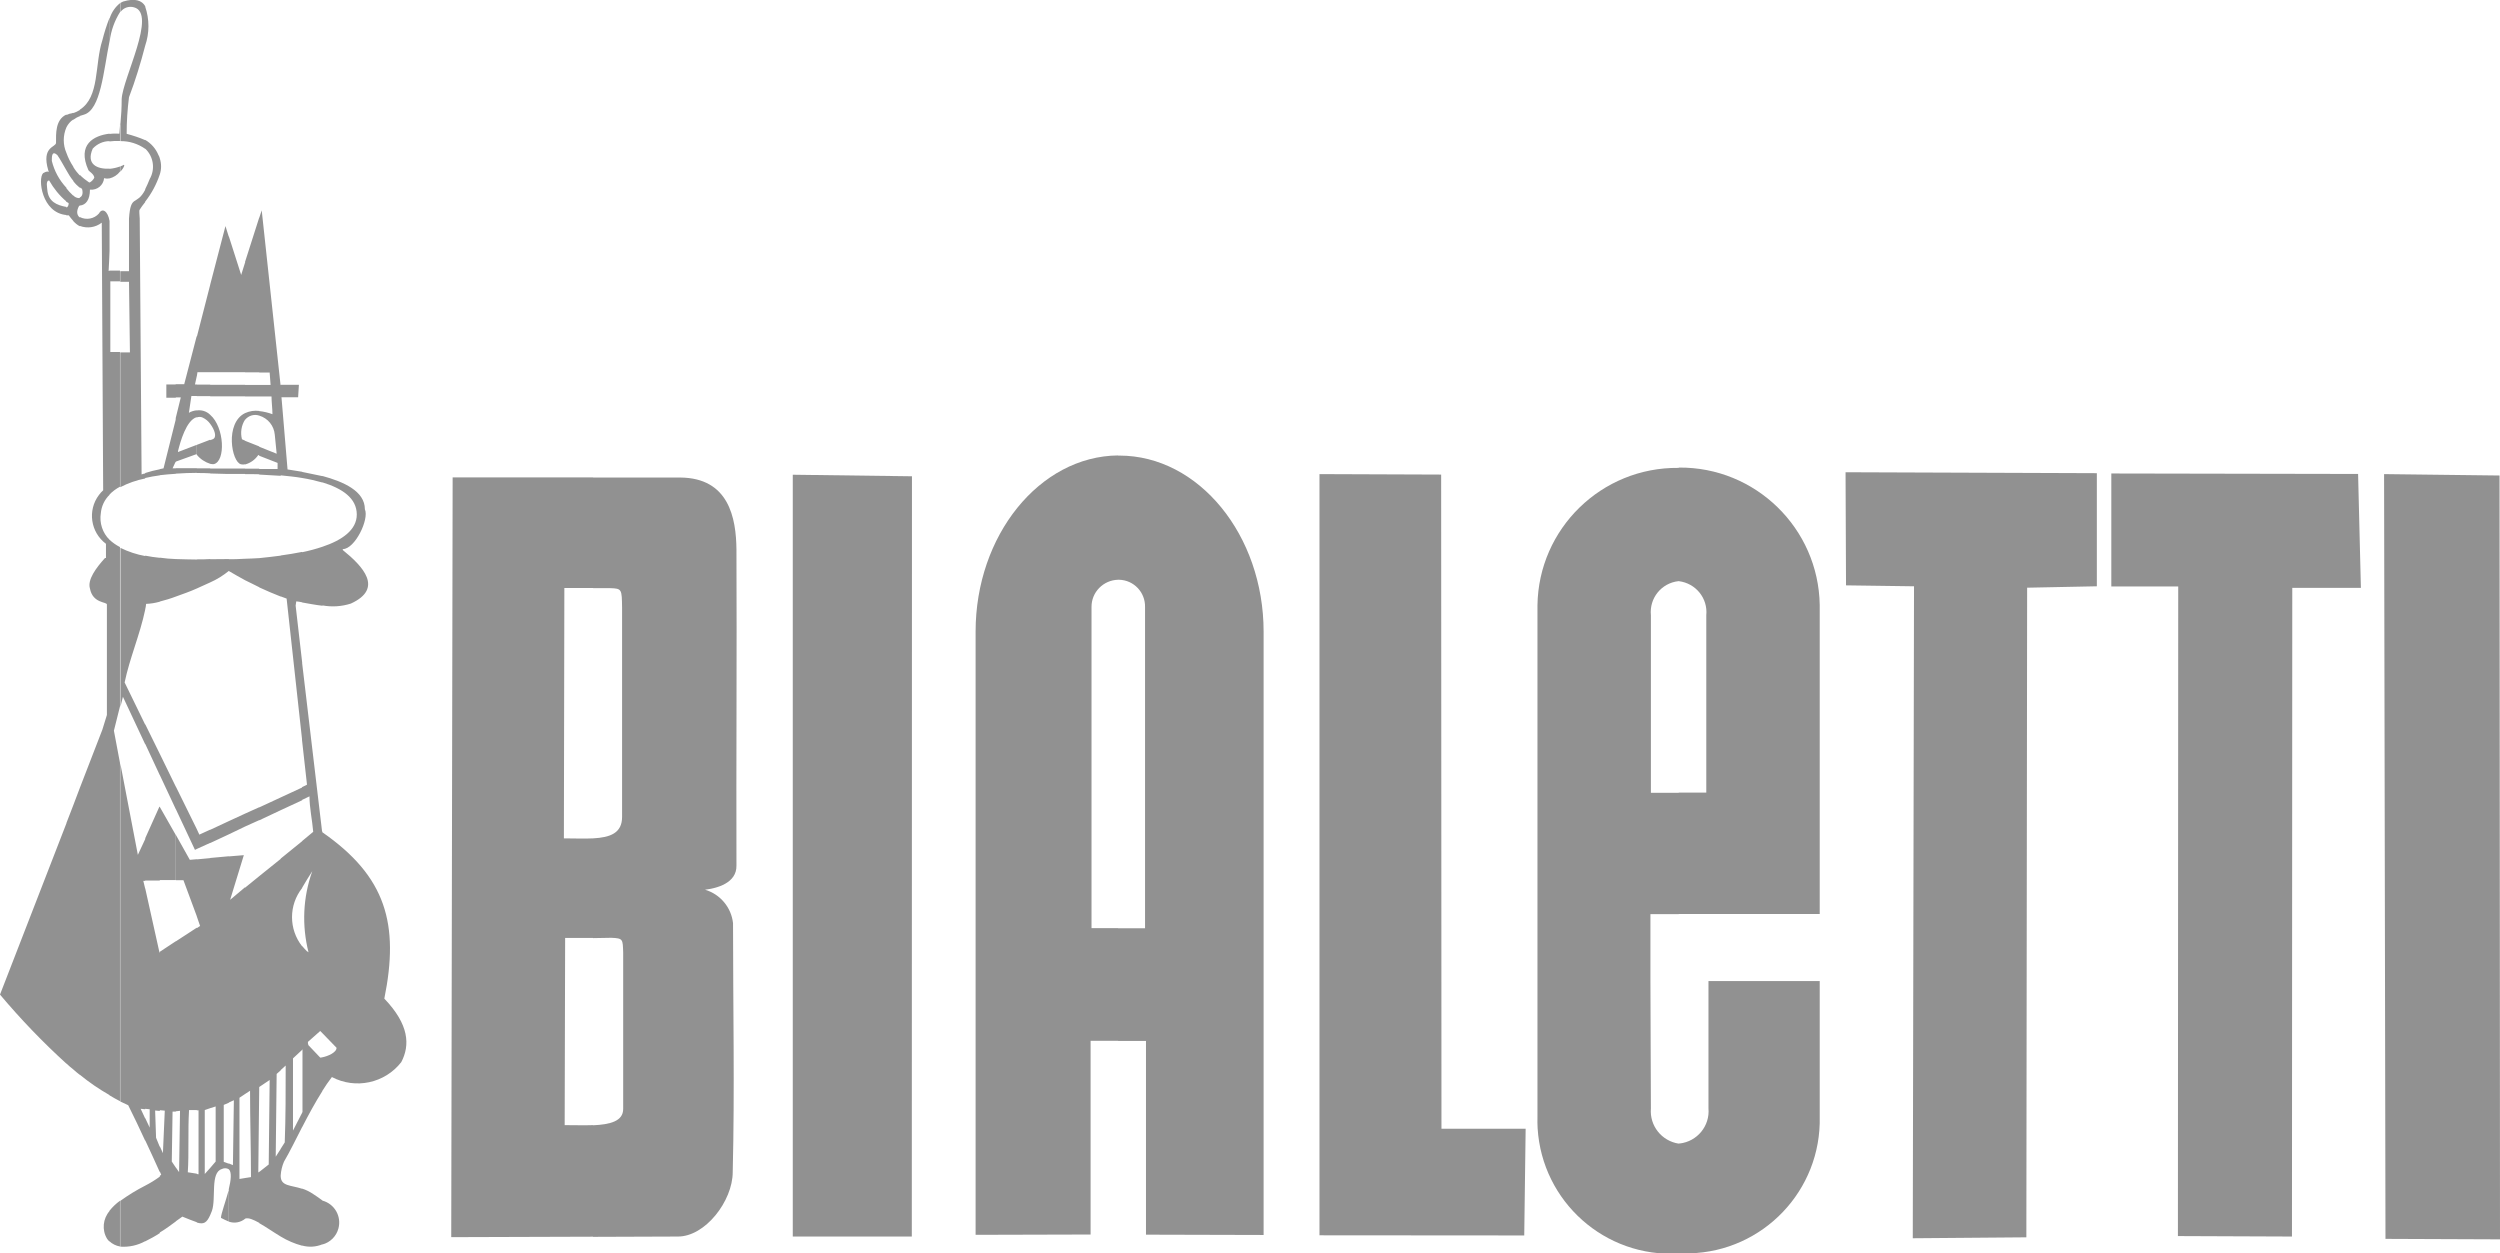
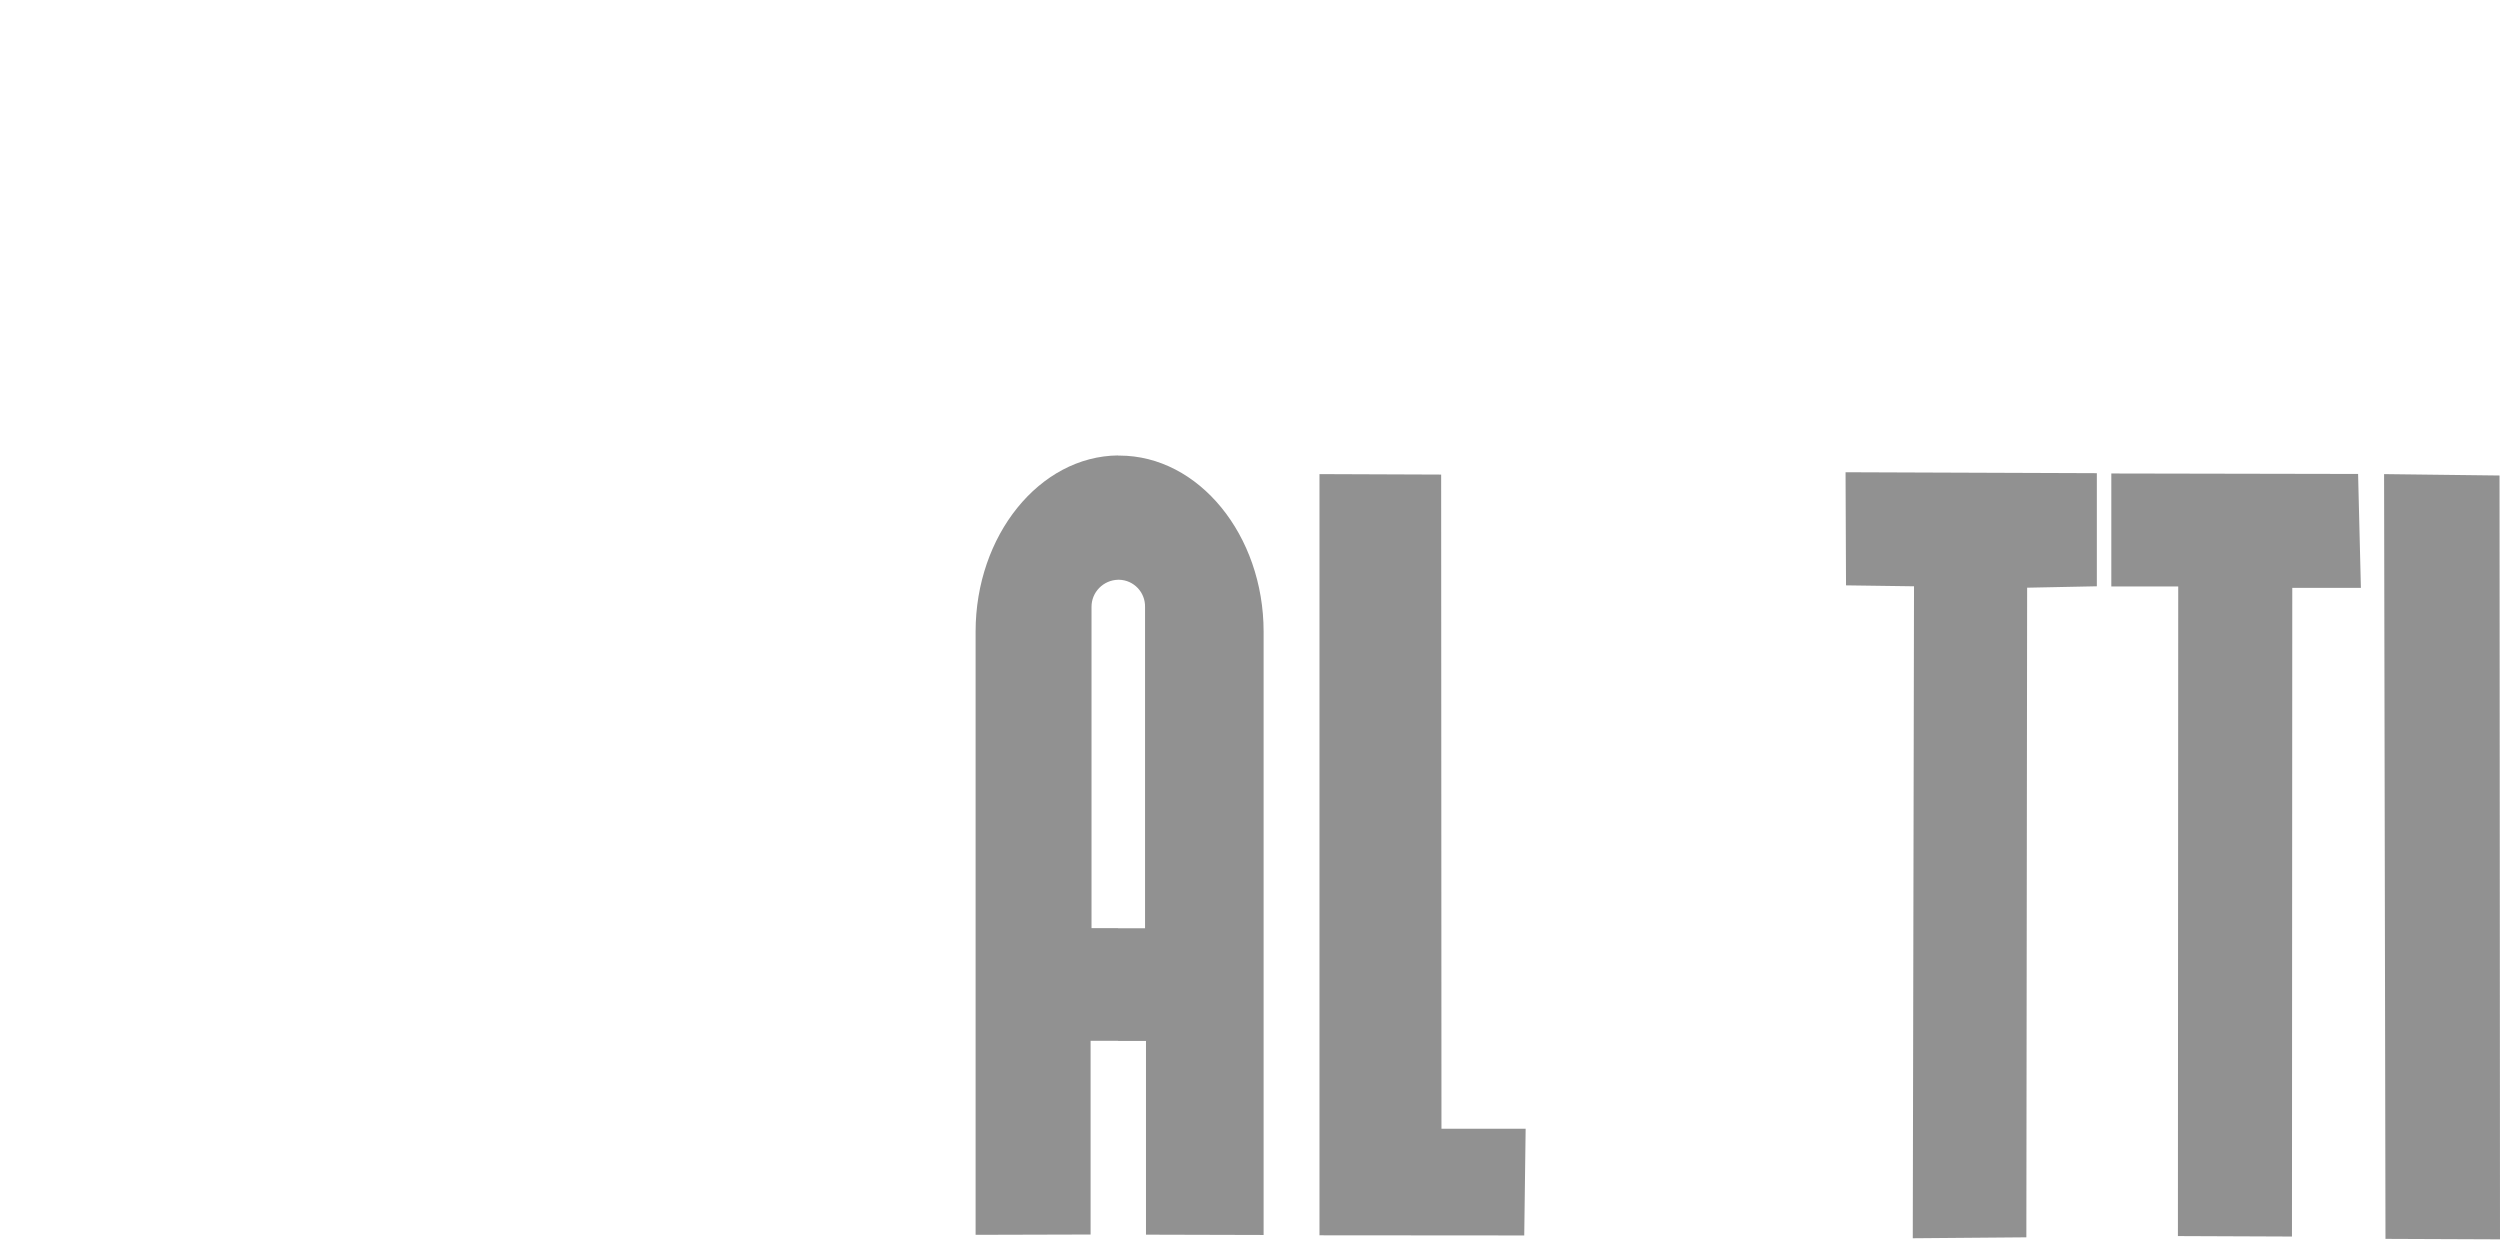
<svg xmlns="http://www.w3.org/2000/svg" id="Livello_2" viewBox="0 0 160.67 80.55">
  <defs>
    <style>.cls-1{fill:#919191;}</style>
  </defs>
  <g id="Livello_1-2">
-     <path class="cls-1" d="m4.27,52.9v15.46c-1.52-1.38-2.95-2.87-4.27-4.44l4.27-11.01Zm0-45.51v.79c-.23.53-.23,1.13,0,1.65v1.12c-.21-.35-.39-.71-.59-.99-.35-.3-.35.09-.35.38.16.65.48,1.24.94,1.73v.88c-.45-.38-.82-.84-1.11-1.35-.24,0-.12.48-.12.59.06.77.61,1,1.23,1.11v.52c-1.59-.14-1.85-2.34-1.5-2.69.23-.14.33-.11.38-.08-.02-.03-.04-.07-.05-.11-.45-1.53.5-1.47.5-1.76,0-.58-.05-1.49.67-1.82v.02Zm.44,44.37v16.97c-.15-.12-.3-.24-.44-.38v-15.46l.44-1.14h0Zm0-39.21v1.65c-.1-.11-.2-.24-.29-.36h-.16v-.52l.03.02c.09-.07.13-.18.12-.29-.05-.03-.11-.06-.16-.09v-.88c.13.17.28.33.44.48h.02Zm0-1.84v.91c-.17-.21-.31-.43-.44-.67v-1.12c.11.31.26.61.44.88h0Zm0-3.46v.43c-.19.12-.34.3-.44.5v-.79c.06-.03.12-.05.2-.08.08-.01.16-.03.24-.06Zm.42,43.4v18.43c-.14-.11-.29-.23-.42-.35v-16.98l.42-1.11h0Zm0-37.95v.52h-.04c-.21.37-.14.62.04.76v.56c-.16-.08-.3-.2-.42-.33v-1.65c.09.1.21.16.35.17.03,0,.05,0,.07-.02m0-1.44v.8c-.16-.13-.3-.27-.42-.43v-.91c.12.2.26.38.42.55h0Zm0-4.2v.4c-.15.05-.29.13-.42.23v-.43c.15-.05.29-.12.42-.2m1.91,70.76v1.96c-.06-.05-.12-.11-.16-.18-.34-.56-.27-1.28.16-1.78m0-63.6v1.91c-.02.42-.03.85-.06,1.27h.06v14.39c-.32.31-.52.73-.56,1.18-.1.63.11,1.27.56,1.71v35.69c-.67-.38-1.31-.82-1.91-1.31v-18.43l1.45-3.75.29-.94v-7.1c0-.18-.91-.06-1.09-1.03-.17-.56.39-1.32.97-1.96h.06v-.91c-.99-.74-1.2-2.15-.45-3.14.08-.11.17-.21.27-.3l-.09-17.2c-.4.31-.93.39-1.41.21v-.57c.41.21.92.12,1.23-.23.21-.39.57-.16.68.48m0-5.61v.48c-.41,0-.8.18-1.08.48-.45,1.02.3,1.33,1.08,1.29v.62c-.12.03-.24.02-.35-.01-.04.45-.44.78-.89.74,0,0-.01,0-.02,0,0,.65-.26.99-.65,1.02v-.52c.14-.06.23-.24.14-.56-.05-.02-.1-.05-.14-.09v-.8c.18.18.38.34.59.48.06.06.34-.21.34-.33-.06-.24-.34-.37-.38-.46-.74-1.65.35-2.22,1.36-2.34h0Zm0-7.43v1.49c-.39,1.91-.56,4.41-1.65,4.72-.09.03-.18.05-.26.08v-.4c1.29-.82.94-2.9,1.45-4.47.12-.48.27-.95.45-1.41m.68,76v2.94c-.26-.05-.49-.16-.68-.34v-1.95c.2-.25.43-.47.68-.65h0Zm0-41.99v10.22l-.39,1.56.39,2.07v21.74c-.23-.12-.45-.24-.68-.38v-35.71c.2.19.43.35.68.48h0Zm0-17.78v.68h-.62v4.54h.62v8.66c-.25.13-.49.31-.68.51v-14.4h.68Zm0-6.7v.33c-.17.22-.41.37-.68.44v-.62c.23-.02.46-.07.68-.15m0-2.75v1.11c-.23-.01-.46,0-.68.03v-.48c.21-.03.42-.03.64-.02.01-.21.03-.42.05-.64h0ZM7.73.19v.56c-.37.58-.6,1.23-.68,1.91v-1.49c.13-.39.36-.73.68-.98m0,10.84v-.33s.09-.05.14-.06c.21-.16.12.12-.14.4m1.6,65.15v3.58c-.49.27-1.05.39-1.6.35v-2.94c.51-.37,1.05-.7,1.6-.98m0-22.3v2.71h-.12l.12.5v14.18l-.29-.03.29.62v1.43c-.36-.77-.71-1.53-1.09-2.28-.18-.08-.35-.17-.51-.24v-21.74l1.13,5.89.48-1.03v-.02Zm0-18.17v3.46c-.33,1.58-1,3.12-1.32,4.67l1.32,2.71v1.26l-1.43-3.05-.16.65v-10.22c.51.25,1.05.43,1.61.53h-.01Zm0-23.54v.8c-.14.18-.26.33-.35.48-.06.06,0,.39,0,.58l.12,16.44c.07-.03.15-.05.23-.06v.32c-.56.11-1.1.3-1.6.56v-8.66h.62l-.06-4.54h-.56v-.68h.56v-3.38c.11-1.62.47-.77,1.04-1.85ZM9.33.42v2.52c-.29,1.12-.63,2.23-1.04,3.31-.1.78-.15,1.57-.15,2.35.41.11.81.24,1.2.41v.56c-.47-.33-1.03-.51-1.6-.5v-1.11c.05-.53.08-1.06.08-1.59.06-1.34,2.29-5.51.79-5.9-.32-.09-.66.02-.86.29V.18c.05-.03.1-.05.16-.08.76-.23,1.21-.08,1.43.31h.01Zm0,2.52V.42c.28.82.28,1.7,0,2.52m.94,72.68v3.63c-.3.2-.62.37-.94.53v-3.58c.33-.17.64-.36.94-.58m0-14.4v10.18l-.3-.03.06,1.75.24.59v1.62c-.3-.68-.62-1.36-.94-2.05v-1.43l.29.62v-1.18l-.29-.03v-14.18l.92,4.14h.02s0,0,0,0Zm0-9.33v4.7h-.94v-2.71l.92-2.05.02.05h0Zm0-3.43v1.36l-.94-2.02v-1.26l.94,1.91Zm0-12.61v2.82c-.29.08-.58.13-.88.14-.01.12-.03.24-.06.36v-3.46c.31.06.62.11.94.14h0Zm0-5.69v.39c-.32.04-.63.1-.94.17v-.32c.31-.1.62-.18.94-.24m0-19.98v1.03c-.21.63-.53,1.23-.94,1.75v-.8c.11-.21.2-.43.29-.65.37-.64.25-1.45-.29-1.96v-.56c.38.22.68.56.85.97.04.06.07.14.09.21h0Zm0,1.03v-1.03c.11.34.11.7,0,1.03m1.03,49.31v10.92h-.21s-.05,3.21-.05,3.21l.26.39v3.46c-.29.21-.64.48-1.03.71v-3.64s.06-.04.09-.08l-.09-.2v-1.62l.2.44.12-2.73-.32-.03v-10.18l1.03-.68v.02Zm0-6.85l-1.03-1.81v4.7h1.03v-2.9Zm0-3.12v1.46l-1.03-2.2v-1.36l1.03,2.11Zm0-14.62v2.41c-.34.13-.68.23-1.03.32v-2.82c.35.05.7.08,1.03.09h0Zm0-9.03v2.79l-.03.02-.18.39h.21v.35c-.33.02-.68.05-1.03.09v-.39l.24-.05.8-3.2h0Zm0-1.34h-.61v-.85h.61v.85Zm1.35,34.07v11.71h-.5c-.08,1.3,0,2.79-.08,4l.58.09v3.12c-.24-.08-.53-.2-.93-.36-.12.09-.26.18-.42.3v-3.46l.21.3.06-3.94-.27.03v-10.92l1.35-.88h0Zm0-4.41l-.45.04-.89-1.59v2.9h.48l.86,2.32v-3.67h0Zm0-1.93v1.27l-.12.06-1.23-2.62v-1.45l1.35,2.74Zm0-17.34v1.87c-.44.2-.91.36-1.35.52v-2.41c.47.01.91.03,1.35.03h0Zm0-5.86v.3c-.42,0-.88.02-1.35.05v-.35h1.35Zm0-8.46v2.53l-.12.55h.12v.74h-.35l-.16,1.08c.15-.09.32-.14.5-.16v.44c-.67.2-1.05,1.58-1.2,2.18v.06l1.2-.46v.62l-.02-.02-1.33.48v-2.79l.33-1.34h-.33v-.85h.55l.8-3.08h.02Zm.86,33.51v16.08l-.35.12v4.11l.35-.39v3.03c-.23.51-.42.61-.86.48v-3.12l.11.02v-4.11h-.11v-11.71l.21-.14-.21-.61v-3.67l.86-.08h0Zm0-1.82v.85l-.86.39v-1.27l.16.35.7-.32h0Zm0-17.38v1.49c-.27.12-.56.26-.86.39v-1.87c.3,0,.59,0,.86-.02h0Zm0-5.84v.32c-.26-.02-.56-.02-.86-.02v-.3h.86Zm0-1.82v1.53c-.34-.11-.64-.31-.86-.58v-.64l.86-.33h0Zm0-1.62v.58c-.12-.17-.29-.31-.48-.4-.12-.06-.26-.06-.39-.01v-.45c.31-.05.63.05.86.27h0Zm0-1.2h-.86v-.74h.86v.74Zm0-7.17v5.63h-.82l-.04.26v-2.53l.86-3.35h0Zm0,11.53v-1.53l.16-.06c.3-.12.12-.62-.16-.99v-.58c.92.8,1,2.99.23,3.17-.08,0-.15,0-.23-.02h0Zm1.2,46.63c-.2.74-.51,1.58-.51,1.82.17.09.34.17.51.24v-2.07h0Zm0-21.4v15.82l-.33.14v3.66l.33.12v.36c-.14-.09-.31-.09-.45-.02-.76.23-.36,1.88-.64,2.69-.03.09-.07.18-.11.27v-3.03l.35-.41v-3.54l-.35.11v-16.08l1.2-.11h0Zm0-2.28v.85l-1.2.56v-.85l1.2-.56Zm0-16.84v.76c-.37.3-.77.55-1.2.74v-1.49c.47,0,.88-.01,1.2-.01m0-5.82v.35h-.12c-.2,0-.58-.02-1.08-.03v-.32h1.2Zm0-4.64h-1.2v-.74h1.2v.74Zm0-10.27v8.72h-1.2v-5.63l.98-3.76.21.67Zm1.04,41.85v13.26l-.36.24v5.22l.36-.06v2.62c-.3.24-.69.31-1.05.18v-2.07c.14-.58.21-1.11,0-1.3v-.37l.27.11.06-4.17-.33.15v-15.82l.97-.08-.88,2.87.95-.8h0Zm0-4.76v.83l-1.04.5v-.85l1.04-.48h0Zm0-16.38v1.38c-.35-.18-.7-.4-1.04-.59v-.76c.24,0,.62,0,1.04-.03h0Zm0-5.45h-1.04v-.35h1.04v.35Zm0-4.99h-1.04v-.74h1.04v.74Zm0-8.63v7.08h-1.04v-8.72l.79,2.47.26-.83h0Zm0,10.13c-.24.37-.31.83-.2,1.26l.2.09v1.52c-.08.02-.17.02-.26,0-.61-.14-1.05-2.65.26-3.29v.42Zm.91,29.34v13.54l-.06,5.51.06-.06v3.29c-.38-.21-.7-.35-.91-.27v-2.61l.38-.06c0-1.84-.06-3.67-.06-5.55l-.32.21v-13.26l.91-.74h0Zm0-4.43v.83l-.91.41v-.83l.91-.41Zm0-16.02v1.88c-.3-.16-.6-.29-.91-.45v-1.38c.29,0,.59-.03.91-.04m0-5.75v.36c-.32-.01-.62-.01-.91-.01v-.35h.91Zm0-4.64h-.91v-.74h.91v.74Zm0-11.48v9.93h-.91v-7.1l.91-2.85h0Zm-.91,14.33l.91.36v.58l-.06-.03c-.2.3-.5.52-.85.61v-1.52Zm.91-1.62c-.33-.11-.69,0-.91.27v-.43c.29-.13.6-.18.91-.14v.29h0Zm1.38,28.49v13.59l-.26.23-.06,5.32.32-.5v5.63c-.5-.3-.98-.64-1.38-.86v-3.29l.61-.48.06-5.43-.67.45v-13.55l1.38-1.11h0Zm0-3.95v.82l-1.38.65v-.83l1.38-.64Zm0-15.53v2.62c-.47-.18-.92-.38-1.38-.59v-1.88c.44-.05.89-.09,1.38-.16h0Zm-.26-6.57l-.12-1.21c-.05-.58-.44-1.06-1-1.23v-.29c.29.03.58.1.85.2,0-.33-.06-.8-.06-1.14h-.79v-.74h.73l-.06-.8h-.67v-9.94l.16-.48,1.21,11.23h.01v5.83c-.47-.03-.94-.06-1.38-.08v-.36h1.18v-.39l-1.18-.46v-.58l1.12.45h0Zm1.64,47.25v3.66c-.49-.13-.95-.33-1.38-.59v-3.87c.02.64.64.56,1.38.8h0Zm0-22.33v3c-.87,1.1-.87,2.65,0,3.75v6.65l-.59.55v4.64l.59-1.15v.92c-.41.8-.79,1.58-1.17,2.23-.12.28-.19.58-.21.88v-1.71l.26-.41c.06-1.56.06-3.32.06-4.94l-.32.29v-13.59l1.38-1.12h0Zm0-3.46v.82l-1.38.64v-.82l1.38-.64h0Zm0-15.13v3.23c-.13-.03-.25-.05-.38-.06l-.04.27.42,3.66v5.01l-1-9.12c-.14-.05-.26-.09-.38-.14v-2.63c.45-.06.93-.14,1.38-.23h0Zm0-5.16v.4c-.45-.08-.92-.12-1.38-.17v-5.82h1.17l-.05.8h-1.07l.39,4.64c.24.04.58.09.94.15h0Zm1.3,46.83v2.82c-.41.17-.87.2-1.3.08v-3.66c.25.08.49.2.71.35.21.14.41.27.59.41h0Zm0-23.66v12.91l-.14-.14-.79.7v.09l.03.12.76.8s.09,0,.14-.02v2.17c-.45.71-.89,1.52-1.3,2.32v-.93l.02-.05v-4.03l-.02.03v-6.66c.09.11.2.23.32.35q.06,0,.09.06c-.44-1.73-.36-3.54.24-5.22-.23.36-.45.71-.65,1.06v-3l.71-.59c-.06-.73-.24-1.55-.24-2.28l-.48.23v-.82l.32-.16-.32-2.87v-5.01l1.29,10.89h.02s0,.02,0,.02Zm0-18.35v3.79c-.45-.05-.89-.14-1.3-.21v-3.23c.44-.09.88-.21,1.3-.35h0Zm0-4.54v.41c-.43-.12-.86-.22-1.3-.29v-.39c.39.08.85.17,1.3.27m0,8.33v-3.79c1.26-.42,2.21-1.08,2.21-2.07,0-1.06-.94-1.68-2.21-2.07v-.41c1.36.37,2.73.97,2.73,2.14.29.64-.64,2.56-1.42,2.56v.06c1.3,1.05,2.64,2.47.52,3.44-.59.19-1.21.23-1.82.12h0Zm0,31.19v-2.17c.32-.06.91-.3.91-.61l-.91-.94v-12.91c4.1,2.85,4.95,5.9,3.98,10.69,1.6,1.67,1.66,2.99,1.09,4.08-1.06,1.36-2.94,1.76-4.46.96-.22.29-.43.59-.62.9h0Zm0,9.86v-2.82c.78.21,1.24,1.01,1.03,1.79-.13.5-.53.9-1.03,1.03" />
    <polygon class="cls-1" points="153.31 79.62 153.22 30.47 160.64 30.56 160.67 79.65 153.31 79.62 153.31 79.62" />
    <polygon class="cls-1" points="147.3 79.47 139.97 79.44 139.99 37.69 135.69 37.69 135.69 30.43 151.55 30.46 151.73 37.78 147.32 37.78 147.3 79.48 147.3 79.47" />
    <polygon class="cls-1" points="122.93 79.58 123.01 37.68 118.64 37.62 118.61 30.35 134.76 30.41 134.76 37.68 130.28 37.77 130.23 79.52 122.93 79.58" />
    <polygon class="cls-1" points="84.8 79.39 84.8 30.47 92.62 30.5 92.64 72.54 98.05 72.54 97.96 79.4 84.8 79.39" />
-     <path class="cls-1" d="m36.24,53.88c.67,0,1.32.03,1.88,0v6.4h-1.8s-.03,12.03-.03,12.03c.64,0,1.27.02,1.83,0v7.17l-9.12.03.09-48.83h9.03v7.11h-1.85l-.03,16.08h0Zm1.88,0c1.09-.06,1.86-.33,1.86-1.38v-13.44c-.02-1.18,0-1.24-.76-1.26h-1.1v-7.11h5.59c3.13.02,3.6,2.59,3.62,4.63.03,6.81-.02,13.52,0,20.3.03,1.14-1.27,1.47-2.02,1.56.98.29,1.69,1.14,1.8,2.15,0,5.28.11,10.73-.02,16,0,1.85-1.77,4.16-3.54,4.14l-5.44.02v-7.17c1.1-.05,1.94-.26,1.94-1.05v-10.06c-.03-.85,0-.91-.77-.94l-1.17.02v-6.4h0Z" />
-     <polygon class="cls-1" points="58.61 30.61 58.6 79.47 50.95 79.47 50.95 30.51 58.62 30.61 58.61 30.61" />
    <path class="cls-1" d="m71.86,37.26c-.95.02-1.72.8-1.71,1.75v20.64h1.71v7.24h-1.77v12.45l-7.39.02v-38.77c0-6.17,4.1-11.27,9.16-11.32v7.98Zm1.73,22.4v-20.65c.02-.94-.72-1.73-1.67-1.75h-.06v-7.98h.08c5.1,0,9.27,5.11,9.27,11.32v38.77l-7.56-.02v-12.45h-1.79v-7.24h1.73Z" />
-     <path class="cls-1" d="m107.89,37.35h-.02c-1.09.12-1.88,1.09-1.77,2.19v11.41h1.79v7.8h-1.82v4.31l.03,8.18c-.09,1.11.69,2.09,1.79,2.26v7.06c-4.73.28-8.78-3.32-9.07-8.05-.01-.24-.02-.48-.01-.72v-32.89c.07-4.93,4.12-8.88,9.06-8.83h.02v7.3h0Zm0,43.19v-7.05h.06c1.13-.13,1.95-1.13,1.85-2.26v-8.18h7.15v8.72c.11,4.73-3.63,8.66-8.37,8.78-.23,0-.46,0-.69-.01h0Zm1.77-29.59v-11.41c.11-1.09-.68-2.06-1.77-2.19v-7.3c4.93-.05,8.98,3.9,9.06,8.83v19.86h-9.06v-7.8h1.77Z" />
  </g>
</svg>